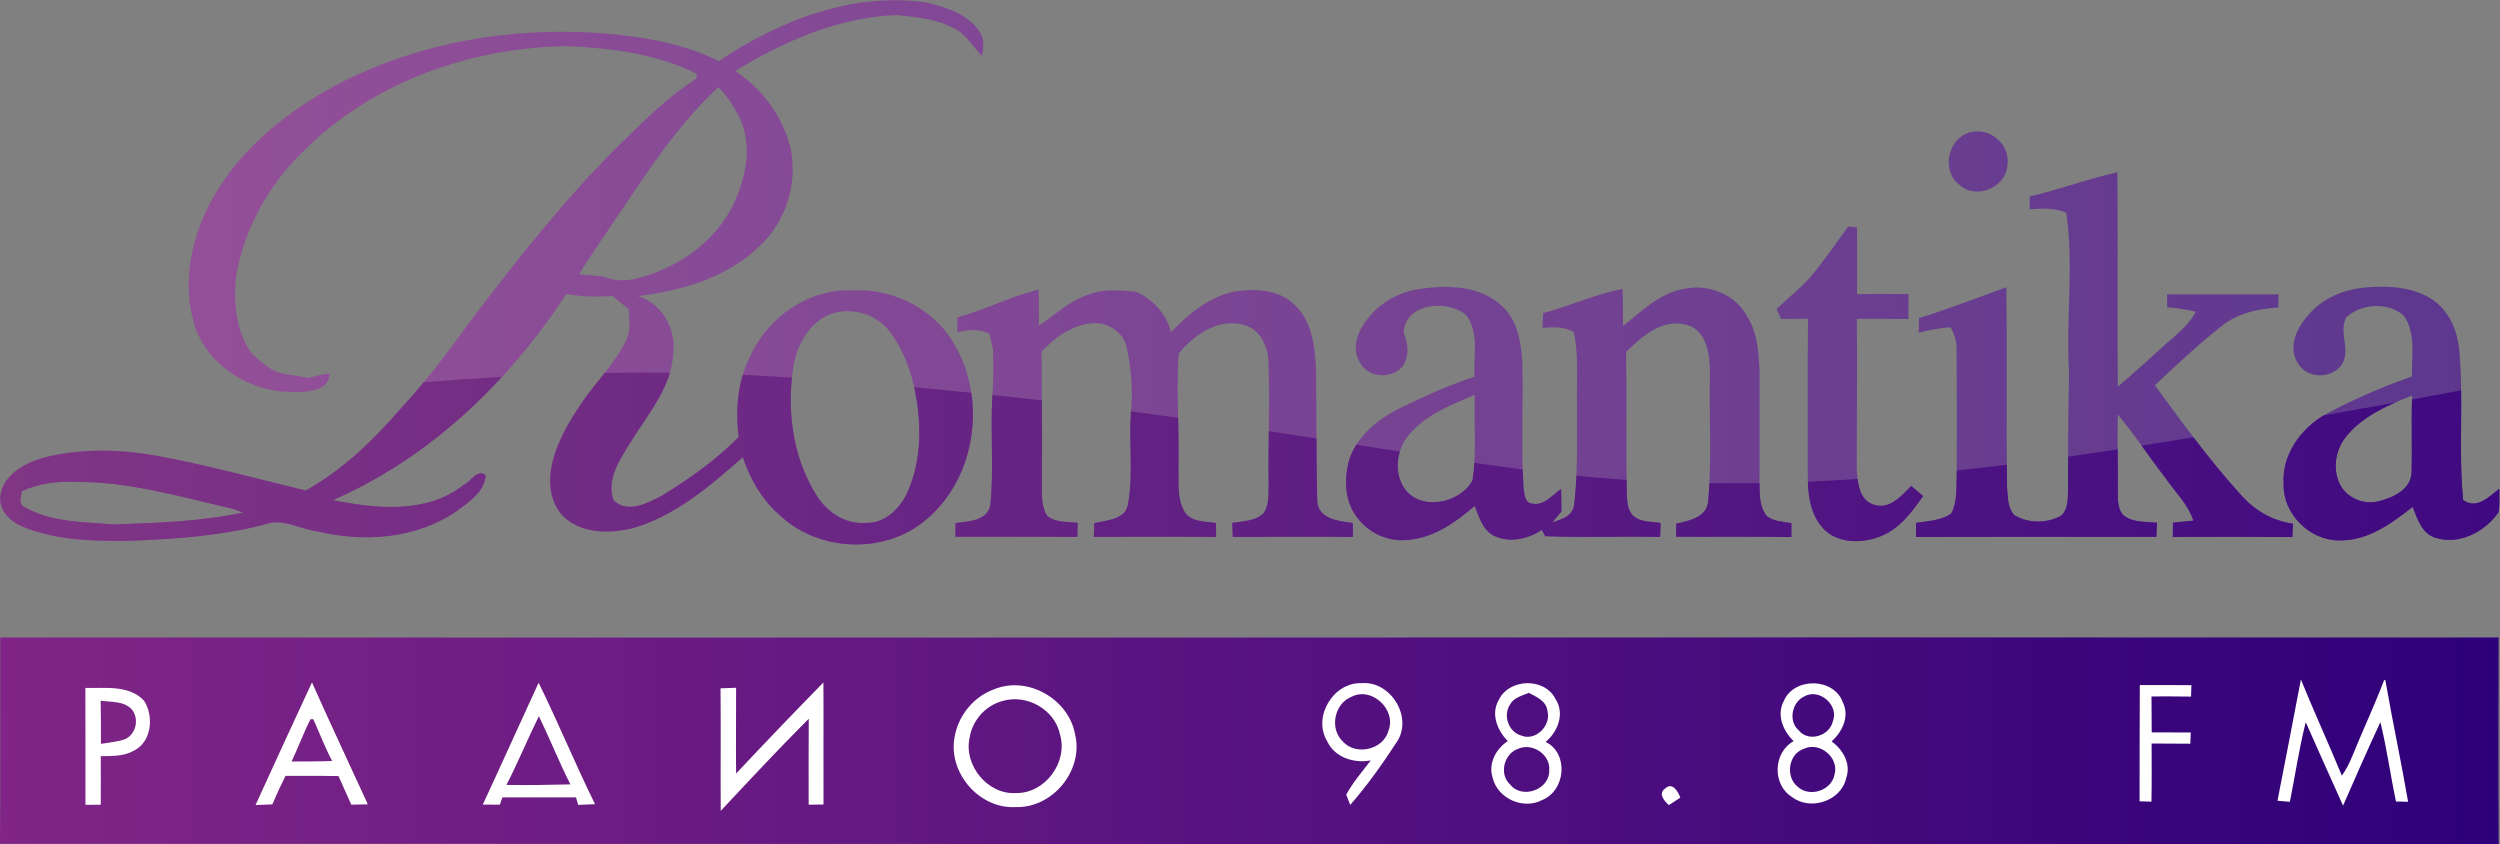
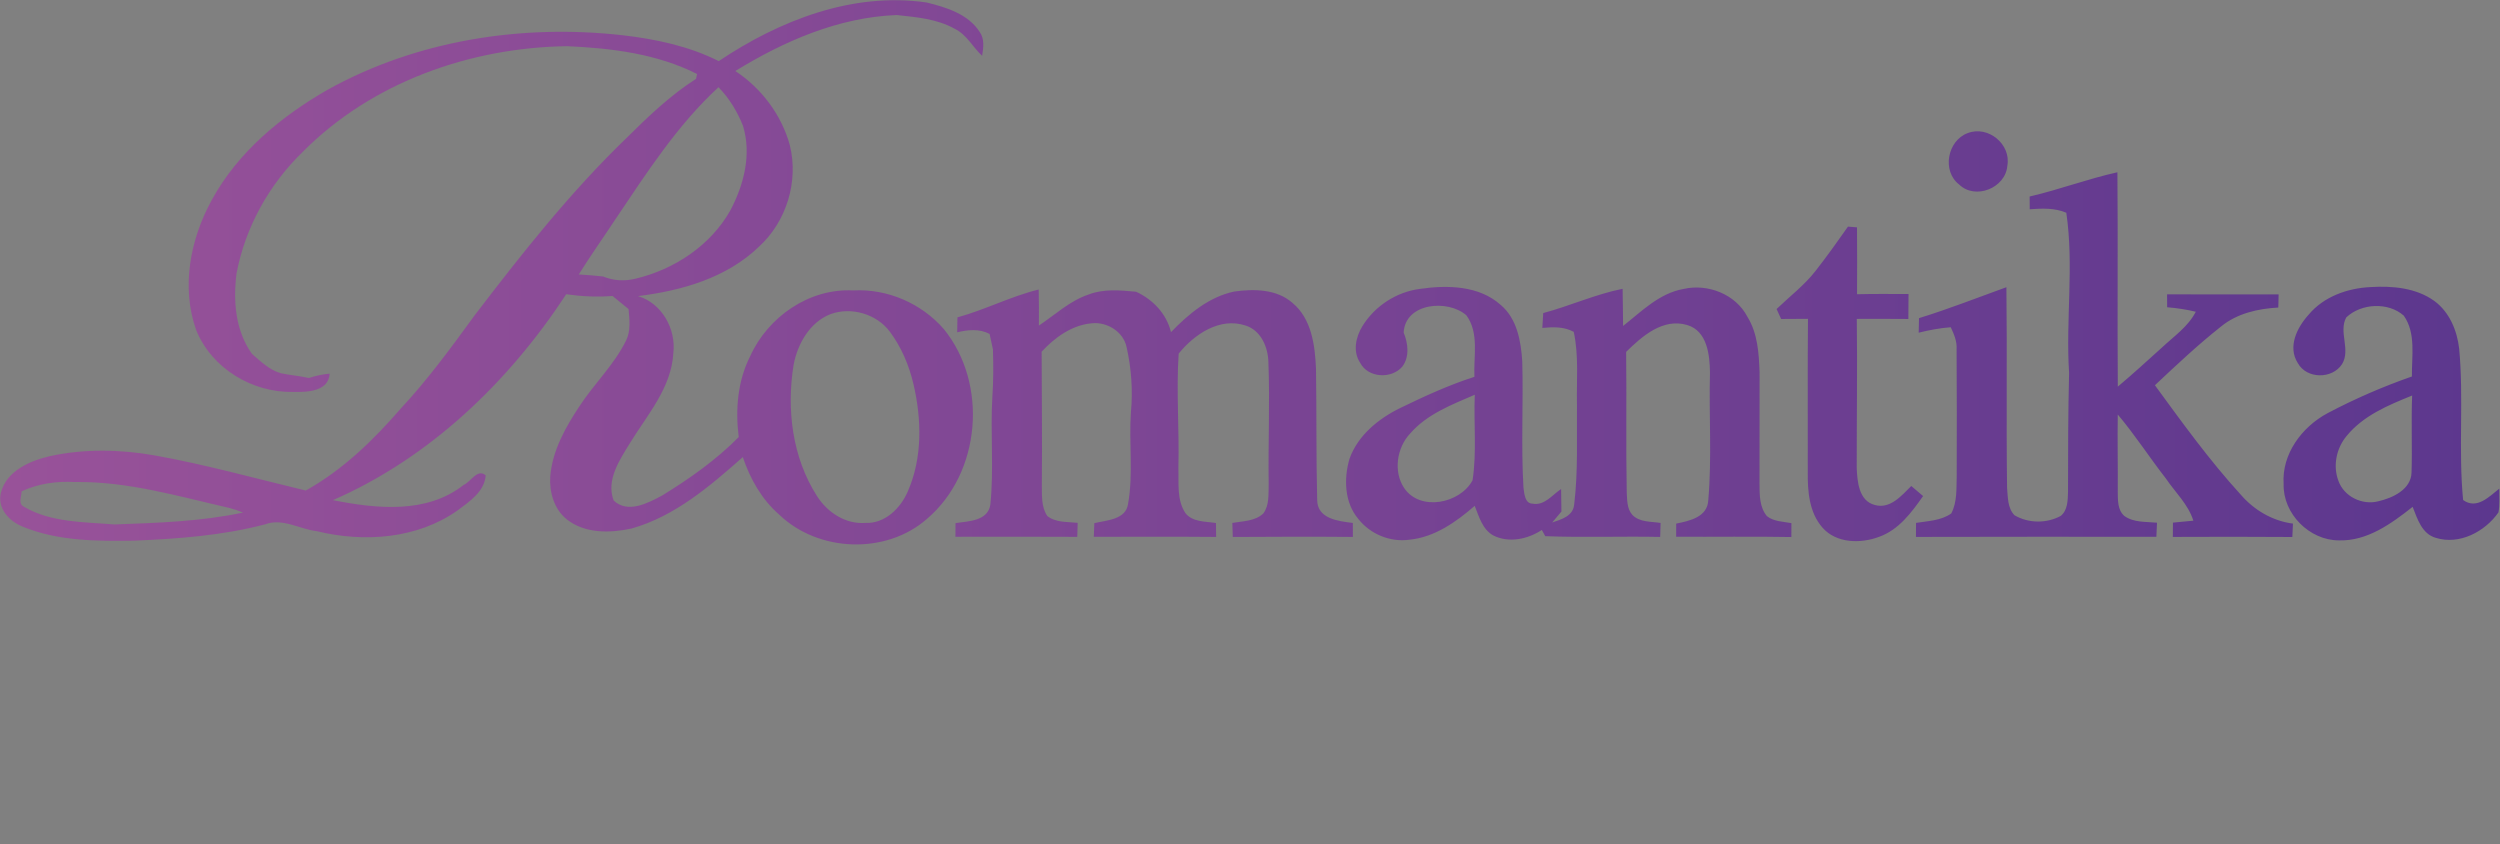
<svg xmlns="http://www.w3.org/2000/svg" viewBox="0 0 838.852 283.27" height="283.27" width="838.852" xml:space="preserve" id="svg2" version="1.1">
  <rect x="0" y="0" width="838.852" height="283.27" fill="#808080" stroke="none" />
  <defs id="defs6">
    <clipPath id="clipPath20" clipPathUnits="userSpaceOnUse">
-       <path id="path18" d="M 8.875,4.055 C 10.277,177.25 9.18,350.348 9.48,523.449 2105.78,522.148 4202.08,524.148 6298.38,523.348 c -0.6,-173.297 -0.9,-346.598 0.1,-519.899 -2096.5,-1.5 -4193.1,0.898 -6289.605,0.605 z" />
-     </clipPath>
+       </clipPath>
    <linearGradient id="linearGradient26" spreadMethod="pad" gradientTransform="matrix(10,0,0,10,250,-3180)" gradientUnits="userSpaceOnUse" y2="344.325" x2="604.848" y1="344.325" x1="-24.112">
      <stop id="stop22" offset="0" style="stop-opacity:1;stop-color:#802587" />
      <stop id="stop24" offset="1" style="stop-opacity:1;stop-color:#2e0079" />
    </linearGradient>
    <clipPath id="clipPath36" clipPathUnits="userSpaceOnUse">
      <path id="path34" d="m 2418.98,1329.15 c 69.7,19.1 134.4,52.9 204.5,70.1 0.8,-30.2 0.6,-60.5 0.5,-90.7 40.9,27.1 77.6,62.2 125,78.1 38.1,14.8 79.9,10.7 119.7,7 42.3,-19.6 76.7,-55.6 87.8,-101.7 44,45.5 95.6,88.8 159.1,102.2 49.6,6.9 106.7,6.5 146.6,-28.5 48.2,-39.9 56.8,-106.8 59.3,-165.6 1.8,-110.3 0.2,-220.698 3,-330.999 0.6,-47.403 53.9,-52.903 89.7,-57.403 0,-11.699 0,-23.5 0.1,-35.199 -100.8,0.903 -201.5,0.5 -302.3,-0.101 -0.5,11.8 -0.9,23.601 -1.1,35.402 26.6,4.598 57.7,4.102 78.3,24.098 15.3,21.101 12.3,48.902 13.2,73.504 -1.6,102.298 3.3,204.598 -0.7,306.898 -0.9,37.7 -18.4,79.6 -57,92.2 -65.3,21.9 -129.4,-21.8 -168.9,-70.6 -6.3,-95.7 1.9,-192 -0.7,-287.901 1.3,-38.097 -4.5,-80.801 18.1,-114.101 18.3,-22.399 50.4,-20.2 76.5,-24.399 0.1,-8.801 0.3,-26.297 0.4,-35 -102.6,0.903 -205.3,0.403 -307.9,0.301 0.4,8.598 1,25.801 1.3,34.398 31,7.399 79.8,8.602 85,48.903 13.5,75.898 1.8,153.399 7.1,229.899 5.2,55 1.2,111 -11,164.8 -8.3,38.6 -49.4,63.6 -87.4,59.5 -50.1,-4.4 -93.1,-35.7 -126.3,-71.5 0.3,-111.1 1.6,-222.2 0.5,-333.199 0.6,-27.102 -2.3,-57 13.9,-80.602 21.5,-16.797 50.5,-14.199 76.3,-17 -0.4,-11.699 -0.7,-23.5 -1,-35.301 -102.2,0.301 -204.4,0.602 -306.7,0.204 0.1,8.597 0.2,25.796 0.2,34.398 32.6,5 81.3,4.797 87.7,46.602 9.3,90.199 -0.4,181.498 5.1,272.098 2.7,39.5 2.7,79.1 1.4,118.6 -3,13 -5.8,25.9 -8.4,38.9 -25.8,13.6 -54.4,10.5 -81.6,4.1 0.3,12.6 0.5,25.1 0.7,37.6 z m 3496.5,-298.9 c -25.5,-30.602 -34.6,-74.602 -20.5,-112.199 13.9,-39.903 59.9,-62.301 100.4,-51.899 36.1,8.297 82.6,29.598 83.8,72.496 2,64.502 -1.1,129.202 1.5,193.702 -60.1,-24.2 -123.3,-50.5 -165.2,-102.1 z m -95.5,305.5 c 38.1,45.6 97.7,66.8 155.7,69.6 55.2,3.4 115.1,-1.7 161.3,-35.2 37.8,-28.1 56.9,-74.2 62.1,-119.9 11.8,-126.6 -2.3,-254.301 9.9,-380.902 34.3,-24.598 65.2,8.101 91.1,28.703 -0.4,-19.903 1.6,-40.102 -2.1,-59.801 -34,-48.699 -98.4,-82.703 -157.8,-64.102 -35,10 -46.4,48.102 -58.2,78.004 -53.6,-42.101 -113.9,-86.402 -185.4,-84.402 -74.5,0 -141.4,67 -139.4,141.801 -5.1,75.699 46.2,143.999 110.6,178.399 68.3,36.1 139.4,66.9 212.3,92.4 -0.7,50.8 10.7,109 -20.4,153.1 -39.2,34.8 -107.3,31.2 -144.9,-4.5 -19.9,-36.4 11.8,-81.3 -10.6,-117.6 -24.7,-38 -88.9,-37.7 -111.2,2.6 -26.4,41 -1.9,89.9 27,121.8 z m -2261.3,-298.8 c -33.8,-35.6 -43,-95.802 -15.3,-137.403 40.5,-59.899 141.4,-38.797 172.2,19.601 10.9,71 2.6,143.602 5.6,215.202 -57.9,-25 -120,-48.5 -162.5,-97.4 z m 23.9,363.8 c 69,10 149.2,8.9 204.1,-40.5 40.9,-34.6 50.7,-90.9 54,-141.6 3,-106.2 -3.3,-212.6 3.1,-318.701 2,-14.101 3.5,-39.699 22.7,-39.699 29.9,-5.898 49.8,22.199 72,36.797 0.3,-18.899 0.5,-37.797 0.8,-56.695 -7.8,-9.102 -15.5,-18.301 -23.1,-27.5 23.2,7.898 52.3,15.699 55.2,45.199 10.1,83.297 6.2,167.599 7,251.299 -1.3,61.1 5,123 -8.1,183.3 -24.5,13.4 -52.3,12.4 -79.1,9.9 0.6,12.5 1.4,24.9 2.3,37.4 67.3,18 131.3,47.3 199.8,61.1 0.8,-31.2 0.7,-62.4 1.2,-93.6 46.5,36.6 91,82.3 151.8,93.1 61.1,14.3 131.6,-13.1 161.1,-69.9 26,-41.8 29,-92.4 30.7,-140.4 -0.2,-93.5 0,-187 -0.2,-280.602 0.2,-27.5 -0.1,-58.5 18.7,-80.898 17.3,-13.801 40.7,-13.602 61.6,-17.602 0,-8.8 0,-26.199 -0.1,-34.996 -96.6,1.797 -193.3,0.196 -290,0.797 0.1,8.203 0.1,24.699 0.1,33 33.9,6.903 79.1,16.5 80.8,59.5 9.2,106.301 1.4,213.601 4.2,320.301 -0.4,44.3 -6.9,105.2 -57.1,120 -61.1,18.4 -113.7,-28 -153.9,-67.5 1.5,-117.6 -0.8,-235.3 1.5,-352.902 1.1,-19.399 0.3,-41.899 14.1,-57.399 18.4,-19.097 46.9,-16.398 71.1,-20.301 -0.2,-8.796 -0.7,-26.398 -1,-35.199 -96.4,2 -193,-1.898 -289.3,1.903 -2.1,3.898 -6.4,11.699 -8.6,15.597 -35.5,-23.199 -82.9,-33.597 -122.2,-13.801 -27.4,15.204 -35.9,47.504 -46.8,74.504 -46.8,-40.601 -100.9,-79.004 -164.3,-85.203 -48.4,-6.801 -98.6,14 -128.6,52.199 -35.2,41.301 -36.8,101.5 -22.3,151.403 21.1,59.099 72.9,101.099 127.7,127.899 60.8,29.5 122.4,57.9 186.8,78.5 -2.5,51.5 12.5,110.1 -20.3,154.9 -46.5,40.8 -153.9,31.7 -157.8,-43.5 11.1,-27.1 15.3,-60.9 -3.4,-85.7 -27.3,-31.8 -86.3,-28.7 -106.2,9.7 -19,28.6 -10.9,65.5 6.2,92.9 31.3,50.2 85,85.2 143.8,93 z m 1078,156.8 c 5.7,-0.5 17,-1.3 22.7,-1.8 0.5,-56.1 0.4,-112.3 0.1,-168.4 43.2,1.1 86.4,0.6 129.6,0.5 -0.2,-20.9 -0.4,-41.9 -0.4,-62.8 -43.3,0.2 -86.5,0.5 -129.8,0.2 1.6,-125.1 -0.3,-250.2 -0.2,-375.199 1.5,-34.199 5.1,-82.602 45.3,-93.102 38.7,-11.199 67.6,23.399 92,47.703 9.9,-8.402 19.8,-16.8 29.8,-25.304 -29,-41.297 -61.4,-85.196 -110.9,-102.7 -46.4,-17.398 -107.5,-16.597 -142.3,23.102 -33.6,38.098 -37.7,91.602 -37.1,140 0.4,128.6 -0.7,257.2 0.5,385.7 -22.6,-0.1 -45.1,-0.1 -67.6,-0.4 -2.9,6.3 -8.6,18.9 -11.4,25.1 33,31.8 70,59.8 98.3,96.2 28.3,36.2 55,73.6 81.4,111.2 z m 457.3,75.8 c 74.5,17.2 146.2,44.5 220.9,61 1.6,-179.9 -0.4,-359.8 1,-539.6 38,31.9 74.6,65.5 111.4,98.7 30.1,28.2 65.5,52.2 84.9,89.8 -23.7,5.8 -47.9,9.3 -72.1,11.3 -0.1,8.1 -0.2,24.4 -0.2,32.5 93.6,-0.5 187.2,0.3 280.8,-0.2 -0.4,-11 -0.6,-22 -0.8,-33 -51,-2.8 -103.5,-14.6 -143.8,-47.5 -58.4,-46.1 -112.6,-97.2 -166.8,-148.1 68.8,-94.1 137.3,-189.102 216,-275.301 33.8,-39.097 79.8,-66.199 131.5,-73 -0.4,-8.398 -1.2,-25.199 -1.6,-33.699 -100.3,0.699 -200.6,0.699 -300.8,0.199 0,12 0.1,24 0.3,36 17.1,1.5 34.2,3.102 51.4,4.899 -13,41.199 -45.6,71.203 -69.2,106.203 -41.3,52.898 -77.7,109.699 -121.1,160.999 -1,-64.9 0.5,-129.8 0,-194.702 0.3,-20.7 -0.7,-45.297 16.3,-60.399 23.7,-17.402 54.8,-14.398 82.5,-17.199 -0.4,-8.902 -1.2,-26.602 -1.6,-35.5 -201.8,0 -403.5,0.398 -605.2,-0.301 -0.1,11.801 0,23.602 0.2,35.301 30,4.898 63,5.5 88.7,23.801 15.2,28.898 12.7,62.797 13.7,94.398 0.3,106.301 0.5,212.701 -0.3,319.101 1.3,19.7 -6.5,37.9 -14.7,55.2 -27.4,-2 -54.2,-7.2 -80.7,-13.7 0.2,12.2 0.5,24.4 0.8,36.6 74.4,22.9 146.8,51.5 220,77.9 2.1,-168.3 -0.6,-336.6 1.7,-504.999 2.1,-23.301 1,-50.801 18.5,-68.903 35.1,-20.796 80.6,-21.199 116.4,-1.898 17.6,13.902 17.9,39.199 18.5,59.699 0.1,100.199 0.2,200.301 2.7,300.401 -8.7,134.2 12.6,269.6 -7,403.1 -29.3,12.6 -61.1,10.9 -92.1,8.8 -0.2,10.7 -0.2,21.4 -0.2,32.1 z m -156,159.6 c 51.6,19.9 109.8,-28.2 99.8,-82.3 -4.4,-55.7 -80.4,-86.7 -121.2,-47.2 -44.1,33.9 -29.7,110.6 21.4,129.5 z M 63.277,891.25 c 0,-12.699 -9.703,-31.5 6,-38.902 68.301,-40 151,-38.098 227.598,-44.496 108.305,4 217.301,7.296 323.699,29.898 -10.996,4.598 -22.297,8.5 -33.894,11.5 -128.5,29.301 -257.102,67.598 -390.301,65.398 -45.602,2.5 -91.399,-4.097 -133.102,-23.398 z m 2035.603,445.8 c -51.9,-20.6 -82.2,-74.4 -92.3,-127 -18.2,-112.2 -3.5,-233.398 58.6,-330.402 25.9,-41.097 71.9,-71.699 122,-67.898 48.9,-2.203 88.2,36.402 106.5,78.602 37.5,84.898 35.3,182.198 14.5,270.998 -11,47 -30.3,92.6 -59.2,131.4 -33.3,45.1 -97.8,63.8 -150.1,44.3 z m -540.5,239.6 c -30.7,-46.6 -63.1,-92.1 -92.6,-139.5 20.4,-1.2 40.8,-2.8 61.2,-5.1 25.7,-10.7 54.1,-12.3 81.1,-5.7 97.7,23.2 189,83.2 239,171.7 34.4,64.9 54,141.2 32,213.4 -14.4,35.9 -34.5,69.3 -61.7,97 -103.8,-95.7 -180.7,-215.5 -259,-331.8 z m 259.7,397.5 c 152.4,102.3 337.1,174.7 523.2,147.6 49.3,-12.1 104.6,-28.9 133.6,-74.1 12.7,-17.7 9.4,-40 6.2,-60.2 -23.9,22.1 -39,53.8 -69.5,68.3 -44.4,24.8 -96,29.1 -145.6,34.4 -146.3,-5.7 -283.1,-65.4 -406.2,-140.9 65.5,-43.1 116.1,-110.1 137,-185.9 23.1,-91.2 -8,-192.9 -77.4,-256.3 -81.5,-78.7 -194.7,-110.8 -304.4,-124.4 60,-17.9 96.1,-83 88.8,-143.5 -4.8,-87.6 -66,-155.9 -109.7,-227.3 -25.8,-42.1 -59.8,-92.202 -40.6,-143.498 35.3,-34.004 86.4,-6.704 122.2,12.398 68.8,42.199 136,89.602 192.7,147.1 -8.7,68.8 -3,140.7 28.8,203.5 44.7,99.1 148.8,171.5 259.4,165.6 86,4.8 171.8,-32.6 228.1,-97.3 112,-137.8 93.5,-362.201 -42.3,-477.599 -103.1,-90.899 -273.8,-84.203 -372.2,10.601 -43.9,38.098 -73.2,90.098 -91.5,144.696 -83,-73.297 -171.1,-148.996 -279.9,-179.7 -54,-11.796 -117.2,-13.199 -162.8,22.7 -32.4,25.402 -44.7,69.101 -42,108.699 5.5,65.402 38.6,123.903 74.2,177.503 36.8,56.1 86.6,103.3 116.5,164 12.4,24.7 8.6,53 6.4,79.5 -13.5,10.9 -26.9,22 -40.3,32.9 -39,-3 -78,-1.2 -116.6,4.4 -144.8,-220.7 -343.2,-411.803 -587.301,-518.299 109.199,-21.602 235.601,-35.403 329.201,38.398 18.2,7.801 34.6,41.903 55.3,24 -2.7,-40.699 -40.7,-65.801 -70.3,-88 -102.1,-72.199 -235.701,-81.5 -354.502,-52.601 -43.699,5 -86.398,34.004 -130.699,17.203 C 568.48,779.852 457.18,771.75 346.578,767.047 253.48,765.648 156.68,765.848 68.879,801.148 33.277,814.449 0.879,847.551 11.375,888.551 c 14.301,54.797 74.106,80.097 124.504,91.597 86.195,18.504 175.898,16.801 262.394,1.5 C 526.48,958.75 651.98,923.551 778.48,893.25 c 92.598,51.5 169.797,126.2 238.7,205.8 68.3,73.2 127.5,154.2 186.4,235.1 118.7,155.4 240.5,309.6 381.5,445.7 54.6,54.1 110.7,108.1 175.8,149.6 0.7,3.1 2,9.2 2.6,12.3 -101.2,51.1 -215.1,65 -326.9,70 -244,-3.2 -492.404,-91 -665.9,-266.3 -84.7,-82 -144.403,-189.7 -166.403,-305.7 -8.699,-69.6 -3.199,-143.6 38.801,-202.5 22.102,-18.9 43.902,-40.7 72.797,-48.7 23.301,-5 47.203,-6.8 70.605,-12 16.895,5.6 34.399,9.3 52.2,10.9 -2.7,-45.7 -57.801,-46.7 -92.106,-46 -102.695,-2.2 -204.894,59.3 -243.898,155.7 -38.399,108.5 -14.899,229.3 39.597,328 65.305,119.8 174.004,209.6 290.805,276.7 224.502,124.9 489.602,166.1 743.202,137.4 83.1,-9.6 166.7,-27.3 241.8,-65.1 z" />
    </clipPath>
    <linearGradient id="linearGradient42" spreadMethod="pad" gradientTransform="matrix(10,0,0,10,250,-3180)" gradientUnits="userSpaceOnUse" y2="462.252" x2="605.027" y1="462.252" x1="-24.063">
      <stop id="stop38" offset="0" style="stop-opacity:1;stop-color:#985299" />
      <stop id="stop40" offset="1" style="stop-opacity:1;stop-color:#5c378e" />
    </linearGradient>
    <clipPath id="clipPath54" clipPathUnits="userSpaceOnUse">
-       <path id="path52" d="m 3322.64,1024.34 c 0.18,-51.77 0.52,-103.543 1.84,-155.289 0.6,-47.403 53.9,-52.903 89.7,-57.403 0,-11.699 0,-23.5 0.1,-35.199 -100.8,0.903 -201.5,0.5 -302.3,-0.101 -0.5,11.8 -0.9,23.601 -1.1,35.402 26.6,4.598 57.7,4.102 78.3,24.098 15.3,21.101 12.3,48.902 13.2,73.504 -0.7,44.503 -0.17,89.011 0.33,133.508 40.78,-6.21 80.72,-12.4 119.93,-18.52 z m -348.24,52.01 c 0.88,-42.15 1.82,-84.315 0.68,-126.401 1.3,-38.097 -4.5,-80.801 18.1,-114.101 18.3,-22.399 50.4,-20.2 76.5,-24.399 0.1,-8.801 0.3,-26.297 0.4,-35 -102.6,0.903 -205.3,0.403 -307.9,0.301 0.4,8.598 1,25.801 1.3,34.398 31,7.399 79.8,8.602 85,48.903 13.5,75.898 1.8,153.399 7.1,229.899 l 0.23,2.53 c 40.39,-5.32 79.9,-10.71 118.59,-16.13 z m -342.95,43.85 c 0.36,-70.24 0.62,-140.466 -0.07,-210.649 0.6,-27.102 -2.3,-57 13.9,-80.602 21.5,-16.797 50.5,-14.199 76.3,-17 -0.4,-11.699 -0.7,-23.5 -1,-35.301 -102.2,0.301 -204.4,0.602 -306.7,0.204 0.1,8.597 0.2,25.796 0.2,34.398 32.6,5 81.3,4.797 87.7,46.602 9.3,90.199 -0.4,181.498 5.1,272.098 l 0.26,3.94 c 42.34,-4.46 83.78,-9.03 124.31,-13.69 z m 3284.03,-89.95 c -25.5,-30.602 -34.6,-74.602 -20.5,-112.199 13.9,-39.903 59.9,-62.301 100.4,-51.899 36.1,8.297 82.6,29.598 83.8,72.496 1.89,61.141 -0.79,122.462 1.14,183.622 40.57,7.48 81.8,15.17 123.7,23.11 1.08,-92.03 -3.88,-184.321 4.96,-276.032 34.3,-24.598 65.2,8.101 91.1,28.703 -0.4,-19.903 1.6,-40.102 -2.1,-59.801 -34,-48.699 -98.4,-82.703 -157.8,-64.102 -35,10 -46.4,48.102 -58.2,78.004 -53.6,-42.101 -113.9,-86.402 -185.4,-84.402 -74.5,0 -141.4,67 -139.4,141.801 -4.84,71.804 41.07,136.949 100.78,172.829 58.47,10.21 118.35,20.89 179.75,32.08 -45.92,-20.21 -90.27,-44.85 -122.23,-84.21 z M 3532.47,991.469 c -9.46,-30.668 -6.92,-65.145 10.91,-91.922 40.5,-59.899 141.4,-38.797 172.2,19.601 2.24,14.594 3.67,29.254 4.55,43.961 40.89,-5.925 81.35,-11.57 121.6,-16.89 0.45,-15.43 1.12,-30.852 2.05,-46.27 2,-14.101 3.5,-39.699 22.7,-39.699 29.9,-5.898 49.8,22.199 72,36.797 0.3,-18.899 0.5,-37.797 0.8,-56.695 -7.8,-9.102 -15.5,-18.301 -23.1,-27.5 23.2,7.898 52.3,15.699 55.2,45.199 2.91,24.058 4.66,48.203 5.69,72.394 41.73,-4.125 83.73,-7.574 126.11,-10.355 0.13,-10.25 0.3,-20.492 0.5,-30.742 1.1,-19.399 0.3,-41.899 14.1,-57.399 18.4,-19.097 46.9,-16.398 71.1,-20.301 -0.2,-8.796 -0.7,-26.398 -1,-35.199 -96.4,2 -193,-1.898 -289.3,1.903 -2.1,3.898 -6.4,11.699 -8.6,15.597 -35.5,-23.199 -82.9,-33.597 -122.2,-13.801 -27.4,15.204 -35.9,47.504 -46.8,74.504 -46.8,-40.601 -100.9,-79.004 -164.3,-85.203 -48.4,-6.801 -98.6,14 -128.6,52.199 -35.2,41.301 -36.8,101.5 -22.3,151.403 4.5,12.613 10.41,24.445 17.44,35.519 36.97,-5.81 73.35,-11.519 109.25,-17.101 z m 905.41,-79.387 v -2.434 c 0.2,-27.5 -0.1,-58.5 18.7,-80.898 17.3,-13.801 40.7,-13.602 61.6,-17.602 0,-8.8 0,-26.199 -0.1,-34.996 -96.6,1.797 -193.3,0.196 -290,0.797 0.1,8.203 0.1,24.699 0.1,33 33.9,6.903 79.1,16.5 80.8,59.5 1.22,14.145 2.15,28.305 2.83,42.481 41.44,-0.555 83.42,-0.512 126.07,0.152 z m 246.79,10.188 c 3.56,-28.442 13.15,-57.473 43.21,-65.321 38.7,-11.199 67.6,23.399 92,47.703 9.9,-8.402 19.8,-16.8 29.8,-25.304 -29,-41.297 -61.4,-85.196 -110.9,-102.7 -46.4,-17.398 -107.5,-16.597 -142.3,23.102 -28.09,31.84 -35.56,74.441 -36.91,115.828 41,1.699 82.67,3.922 125.1,6.692 z m 845.48,104.92 c 37.83,-49.604 76.98,-98.178 119.03,-144.241 33.8,-39.097 79.8,-66.199 131.5,-73 -0.4,-8.398 -1.2,-25.199 -1.6,-33.699 -100.3,0.699 -200.6,0.699 -300.8,0.199 0,12 0.1,24 0.3,36 17.1,1.5 34.2,3.102 51.4,4.899 -13,41.199 -45.6,71.203 -69.2,106.203 -21.07,26.988 -40.87,54.992 -60.97,82.759 42.6,6.74 86.03,13.69 130.34,20.88 z m -190.71,-30.284 c 0.19,-35.683 0.51,-71.371 0.24,-107.058 0.3,-20.7 -0.7,-45.297 16.3,-60.399 23.7,-17.402 54.8,-14.398 82.5,-17.199 -0.4,-8.902 -1.2,-26.602 -1.6,-35.5 -201.8,0 -403.5,0.398 -605.2,-0.301 -0.1,11.801 0,23.602 0.2,35.301 30,4.898 63,5.5 88.7,23.801 15.2,28.898 12.7,62.797 13.7,94.398 l 0.04,13.856 c 41.25,4.359 83.28,9.168 126.15,14.425 0.14,-19.39 0.34,-38.785 0.61,-58.179 2.1,-23.301 1,-50.801 18.5,-68.903 35.1,-20.796 80.6,-21.199 116.4,-1.898 17.6,13.902 17.9,39.199 18.5,59.699 0.03,29.879 0.06,59.742 0.15,89.606 40.82,5.742 82.41,11.859 124.81,18.351 z M 63.277,891.25 c 0,-12.699 -9.703,-31.5 6,-38.902 68.301,-40 151,-38.098 227.598,-44.496 108.305,4 217.301,7.296 323.699,29.898 -10.996,4.598 -22.297,8.5 -33.894,11.5 -128.5,29.301 -257.102,67.598 -390.301,65.398 -45.602,2.5 -91.399,-4.097 -133.102,-23.398 z M 2002.24,1177.32 c -10.58,-102.65 6.84,-210.039 62.94,-297.672 25.9,-41.097 71.9,-71.699 122,-67.898 48.9,-2.203 88.2,36.402 106.5,78.602 36.35,82.293 35.39,176.228 16.36,262.788 49.1,-4.42 96.99,-9 143.73,-13.73 17.34,-115.64 -21.07,-240.605 -111.39,-317.359 -103.1,-90.899 -273.8,-84.203 -372.2,10.601 -43.9,38.098 -73.2,90.098 -91.5,144.696 -83,-73.297 -171.1,-148.996 -279.9,-179.7 -54,-11.796 -117.2,-13.199 -162.8,22.7 -32.4,25.402 -44.7,69.101 -42,108.699 5.5,65.402 38.6,123.903 74.2,177.503 18.93,28.87 41.31,55.38 62.65,82.58 55.25,1.02 109.94,1.26 164.21,0.69 -19.33,-65.09 -65.81,-120.53 -100.96,-177.97 -25.8,-42.1 -59.8,-92.202 -40.6,-143.498 35.3,-34.004 86.4,-6.704 122.2,12.398 68.8,42.199 136,89.602 192.7,147.1 -6.61,52.25 -4.91,106.29 10.22,156.77 26.66,-1.25 53.25,-2.7 79.76,-4.41 14.73,-0.94 29.35,-1.91 43.88,-2.89 z m -729.78,1.96 c -119.91,-130.23 -262.55,-239.1 -425.581,-310.229 109.199,-21.602 235.601,-35.403 329.201,38.398 18.2,7.801 34.6,41.903 55.3,24 -2.7,-40.699 -40.7,-65.801 -70.3,-88 -102.1,-72.199 -235.701,-81.5 -354.502,-52.601 -43.699,5 -86.398,34.004 -130.699,17.203 C 568.48,779.852 457.18,771.75 346.578,767.047 253.48,765.648 156.68,765.848 68.879,801.148 33.277,814.449 0.879,847.551 11.375,888.551 c 14.301,54.797 74.106,80.097 124.504,91.597 86.195,18.504 175.898,16.801 262.394,1.5 C 526.48,958.75 651.98,923.551 778.48,893.25 c 92.598,51.5 169.797,126.2 238.7,205.8 20.2,21.66 39.61,43.99 58.45,66.81 66.61,5.27 132.18,9.78 196.83,13.42 z" />
-     </clipPath>
+       </clipPath>
    <linearGradient id="linearGradient60" spreadMethod="pad" gradientTransform="matrix(10,0,0,10,250,-3180)" gradientUnits="userSpaceOnUse" y2="415.384" x2="605.027" y1="415.384" x1="-24.063">
      <stop id="stop56" offset="0" style="stop-opacity:1;stop-color:#803685" />
      <stop id="stop58" offset="1" style="stop-opacity:1;stop-color:#3f0981" />
    </linearGradient>
  </defs>
  <g transform="matrix(1.333,0,0,-1.333,-1.183,283.663)" id="g10">
    <g transform="scale(0.1)" id="g12">
      <g id="g14">
        <g clip-path="url(#clipPath20)" id="g16">
          <path id="path28" style="fill:url(#linearGradient26);fill-opacity:1;fill-rule:nonzero;stroke:none" d="M 8.875,4.055 C 10.277,177.25 9.18,350.348 9.48,523.449 2105.78,522.148 4202.08,524.148 6298.38,523.348 c -0.6,-173.297 -0.9,-346.598 0.1,-519.899 -2096.5,-1.5 -4193.1,0.898 -6289.605,0.605" />
        </g>
      </g>
      <g id="g30">
        <g clip-path="url(#clipPath36)" id="g32">
          <path id="path44" style="fill:url(#linearGradient42);fill-opacity:1;fill-rule:nonzero;stroke:none" d="m 2418.98,1329.15 c 69.7,19.1 134.4,52.9 204.5,70.1 0.8,-30.2 0.6,-60.5 0.5,-90.7 40.9,27.1 77.6,62.2 125,78.1 38.1,14.8 79.9,10.7 119.7,7 42.3,-19.6 76.7,-55.6 87.8,-101.7 44,45.5 95.6,88.8 159.1,102.2 49.6,6.9 106.7,6.5 146.6,-28.5 48.2,-39.9 56.8,-106.8 59.3,-165.6 1.8,-110.3 0.2,-220.698 3,-330.999 0.6,-47.403 53.9,-52.903 89.7,-57.403 0,-11.699 0,-23.5 0.1,-35.199 -100.8,0.903 -201.5,0.5 -302.3,-0.101 -0.5,11.8 -0.9,23.601 -1.1,35.402 26.6,4.598 57.7,4.102 78.3,24.098 15.3,21.101 12.3,48.902 13.2,73.504 -1.6,102.298 3.3,204.598 -0.7,306.898 -0.9,37.7 -18.4,79.6 -57,92.2 -65.3,21.9 -129.4,-21.8 -168.9,-70.6 -6.3,-95.7 1.9,-192 -0.7,-287.901 1.3,-38.097 -4.5,-80.801 18.1,-114.101 18.3,-22.399 50.4,-20.2 76.5,-24.399 0.1,-8.801 0.3,-26.297 0.4,-35 -102.6,0.903 -205.3,0.403 -307.9,0.301 0.4,8.598 1,25.801 1.3,34.398 31,7.399 79.8,8.602 85,48.903 13.5,75.898 1.8,153.399 7.1,229.899 5.2,55 1.2,111 -11,164.8 -8.3,38.6 -49.4,63.6 -87.4,59.5 -50.1,-4.4 -93.1,-35.7 -126.3,-71.5 0.3,-111.1 1.6,-222.2 0.5,-333.199 0.6,-27.102 -2.3,-57 13.9,-80.602 21.5,-16.797 50.5,-14.199 76.3,-17 -0.4,-11.699 -0.7,-23.5 -1,-35.301 -102.2,0.301 -204.4,0.602 -306.7,0.204 0.1,8.597 0.2,25.796 0.2,34.398 32.6,5 81.3,4.797 87.7,46.602 9.3,90.199 -0.4,181.498 5.1,272.098 2.7,39.5 2.7,79.1 1.4,118.6 -3,13 -5.8,25.9 -8.4,38.9 -25.8,13.6 -54.4,10.5 -81.6,4.1 0.3,12.6 0.5,25.1 0.7,37.6 z m 3496.5,-298.9 c -25.5,-30.602 -34.6,-74.602 -20.5,-112.199 13.9,-39.903 59.9,-62.301 100.4,-51.899 36.1,8.297 82.6,29.598 83.8,72.496 2,64.502 -1.1,129.202 1.5,193.702 -60.1,-24.2 -123.3,-50.5 -165.2,-102.1 z m -95.5,305.5 c 38.1,45.6 97.7,66.8 155.7,69.6 55.2,3.4 115.1,-1.7 161.3,-35.2 37.8,-28.1 56.9,-74.2 62.1,-119.9 11.8,-126.6 -2.3,-254.301 9.9,-380.902 34.3,-24.598 65.2,8.101 91.1,28.703 -0.4,-19.903 1.6,-40.102 -2.1,-59.801 -34,-48.699 -98.4,-82.703 -157.8,-64.102 -35,10 -46.4,48.102 -58.2,78.004 -53.6,-42.101 -113.9,-86.402 -185.4,-84.402 -74.5,0 -141.4,67 -139.4,141.801 -5.1,75.699 46.2,143.999 110.6,178.399 68.3,36.1 139.4,66.9 212.3,92.4 -0.7,50.8 10.7,109 -20.4,153.1 -39.2,34.8 -107.3,31.2 -144.9,-4.5 -19.9,-36.4 11.8,-81.3 -10.6,-117.6 -24.7,-38 -88.9,-37.7 -111.2,2.6 -26.4,41 -1.9,89.9 27,121.8 z m -2261.3,-298.8 c -33.8,-35.6 -43,-95.802 -15.3,-137.403 40.5,-59.899 141.4,-38.797 172.2,19.601 10.9,71 2.6,143.602 5.6,215.202 -57.9,-25 -120,-48.5 -162.5,-97.4 z m 23.9,363.8 c 69,10 149.2,8.9 204.1,-40.5 40.9,-34.6 50.7,-90.9 54,-141.6 3,-106.2 -3.3,-212.6 3.1,-318.701 2,-14.101 3.5,-39.699 22.7,-39.699 29.9,-5.898 49.8,22.199 72,36.797 0.3,-18.899 0.5,-37.797 0.8,-56.695 -7.8,-9.102 -15.5,-18.301 -23.1,-27.5 23.2,7.898 52.3,15.699 55.2,45.199 10.1,83.297 6.2,167.599 7,251.299 -1.3,61.1 5,123 -8.1,183.3 -24.5,13.4 -52.3,12.4 -79.1,9.9 0.6,12.5 1.4,24.9 2.3,37.4 67.3,18 131.3,47.3 199.8,61.1 0.8,-31.2 0.7,-62.4 1.2,-93.6 46.5,36.6 91,82.3 151.8,93.1 61.1,14.3 131.6,-13.1 161.1,-69.9 26,-41.8 29,-92.4 30.7,-140.4 -0.2,-93.5 0,-187 -0.2,-280.602 0.2,-27.5 -0.1,-58.5 18.7,-80.898 17.3,-13.801 40.7,-13.602 61.6,-17.602 0,-8.8 0,-26.199 -0.1,-34.996 -96.6,1.797 -193.3,0.196 -290,0.797 0.1,8.203 0.1,24.699 0.1,33 33.9,6.903 79.1,16.5 80.8,59.5 9.2,106.301 1.4,213.601 4.2,320.301 -0.4,44.3 -6.9,105.2 -57.1,120 -61.1,18.4 -113.7,-28 -153.9,-67.5 1.5,-117.6 -0.8,-235.3 1.5,-352.902 1.1,-19.399 0.3,-41.899 14.1,-57.399 18.4,-19.097 46.9,-16.398 71.1,-20.301 -0.2,-8.796 -0.7,-26.398 -1,-35.199 -96.4,2 -193,-1.898 -289.3,1.903 -2.1,3.898 -6.4,11.699 -8.6,15.597 -35.5,-23.199 -82.9,-33.597 -122.2,-13.801 -27.4,15.204 -35.9,47.504 -46.8,74.504 -46.8,-40.601 -100.9,-79.004 -164.3,-85.203 -48.4,-6.801 -98.6,14 -128.6,52.199 -35.2,41.301 -36.8,101.5 -22.3,151.403 21.1,59.099 72.9,101.099 127.7,127.899 60.8,29.5 122.4,57.9 186.8,78.5 -2.5,51.5 12.5,110.1 -20.3,154.9 -46.5,40.8 -153.9,31.7 -157.8,-43.5 11.1,-27.1 15.3,-60.9 -3.4,-85.7 -27.3,-31.8 -86.3,-28.7 -106.2,9.7 -19,28.6 -10.9,65.5 6.2,92.9 31.3,50.2 85,85.2 143.8,93 z m 1078,156.8 c 5.7,-0.5 17,-1.3 22.7,-1.8 0.5,-56.1 0.4,-112.3 0.1,-168.4 43.2,1.1 86.4,0.6 129.6,0.5 -0.2,-20.9 -0.4,-41.9 -0.4,-62.8 -43.3,0.2 -86.5,0.5 -129.8,0.2 1.6,-125.1 -0.3,-250.2 -0.2,-375.199 1.5,-34.199 5.1,-82.602 45.3,-93.102 38.7,-11.199 67.6,23.399 92,47.703 9.9,-8.402 19.8,-16.8 29.8,-25.304 -29,-41.297 -61.4,-85.196 -110.9,-102.7 -46.4,-17.398 -107.5,-16.597 -142.3,23.102 -33.6,38.098 -37.7,91.602 -37.1,140 0.4,128.6 -0.7,257.2 0.5,385.7 -22.6,-0.1 -45.1,-0.1 -67.6,-0.4 -2.9,6.3 -8.6,18.9 -11.4,25.1 33,31.8 70,59.8 98.3,96.2 28.3,36.2 55,73.6 81.4,111.2 z m 457.3,75.8 c 74.5,17.2 146.2,44.5 220.9,61 1.6,-179.9 -0.4,-359.8 1,-539.6 38,31.9 74.6,65.5 111.4,98.7 30.1,28.2 65.5,52.2 84.9,89.8 -23.7,5.8 -47.9,9.3 -72.1,11.3 -0.1,8.1 -0.2,24.4 -0.2,32.5 93.6,-0.5 187.2,0.3 280.8,-0.2 -0.4,-11 -0.6,-22 -0.8,-33 -51,-2.8 -103.5,-14.6 -143.8,-47.5 -58.4,-46.1 -112.6,-97.2 -166.8,-148.1 68.8,-94.1 137.3,-189.102 216,-275.301 33.8,-39.097 79.8,-66.199 131.5,-73 -0.4,-8.398 -1.2,-25.199 -1.6,-33.699 -100.3,0.699 -200.6,0.699 -300.8,0.199 0,12 0.1,24 0.3,36 17.1,1.5 34.2,3.102 51.4,4.899 -13,41.199 -45.6,71.203 -69.2,106.203 -41.3,52.898 -77.7,109.699 -121.1,160.999 -1,-64.9 0.5,-129.8 0,-194.702 0.3,-20.7 -0.7,-45.297 16.3,-60.399 23.7,-17.402 54.8,-14.398 82.5,-17.199 -0.4,-8.902 -1.2,-26.602 -1.6,-35.5 -201.8,0 -403.5,0.398 -605.2,-0.301 -0.1,11.801 0,23.602 0.2,35.301 30,4.898 63,5.5 88.7,23.801 15.2,28.898 12.7,62.797 13.7,94.398 0.3,106.301 0.5,212.701 -0.3,319.101 1.3,19.7 -6.5,37.9 -14.7,55.2 -27.4,-2 -54.2,-7.2 -80.7,-13.7 0.2,12.2 0.5,24.4 0.8,36.6 74.4,22.9 146.8,51.5 220,77.9 2.1,-168.3 -0.6,-336.6 1.7,-504.999 2.1,-23.301 1,-50.801 18.5,-68.903 35.1,-20.796 80.6,-21.199 116.4,-1.898 17.6,13.902 17.9,39.199 18.5,59.699 0.1,100.199 0.2,200.301 2.7,300.401 -8.7,134.2 12.6,269.6 -7,403.1 -29.3,12.6 -61.1,10.9 -92.1,8.8 -0.2,10.7 -0.2,21.4 -0.2,32.1 z m -156,159.6 c 51.6,19.9 109.8,-28.2 99.8,-82.3 -4.4,-55.7 -80.4,-86.7 -121.2,-47.2 -44.1,33.9 -29.7,110.6 21.4,129.5 z M 63.277,891.25 c 0,-12.699 -9.703,-31.5 6,-38.902 68.301,-40 151,-38.098 227.598,-44.496 108.305,4 217.301,7.296 323.699,29.898 -10.996,4.598 -22.297,8.5 -33.894,11.5 -128.5,29.301 -257.102,67.598 -390.301,65.398 -45.602,2.5 -91.399,-4.097 -133.102,-23.398 z m 2035.603,445.8 c -51.9,-20.6 -82.2,-74.4 -92.3,-127 -18.2,-112.2 -3.5,-233.398 58.6,-330.402 25.9,-41.097 71.9,-71.699 122,-67.898 48.9,-2.203 88.2,36.402 106.5,78.602 37.5,84.898 35.3,182.198 14.5,270.998 -11,47 -30.3,92.6 -59.2,131.4 -33.3,45.1 -97.8,63.8 -150.1,44.3 z m -540.5,239.6 c -30.7,-46.6 -63.1,-92.1 -92.6,-139.5 20.4,-1.2 40.8,-2.8 61.2,-5.1 25.7,-10.7 54.1,-12.3 81.1,-5.7 97.7,23.2 189,83.2 239,171.7 34.4,64.9 54,141.2 32,213.4 -14.4,35.9 -34.5,69.3 -61.7,97 -103.8,-95.7 -180.7,-215.5 -259,-331.8 z m 259.7,397.5 c 152.4,102.3 337.1,174.7 523.2,147.6 49.3,-12.1 104.6,-28.9 133.6,-74.1 12.7,-17.7 9.4,-40 6.2,-60.2 -23.9,22.1 -39,53.8 -69.5,68.3 -44.4,24.8 -96,29.1 -145.6,34.4 -146.3,-5.7 -283.1,-65.4 -406.2,-140.9 65.5,-43.1 116.1,-110.1 137,-185.9 23.1,-91.2 -8,-192.9 -77.4,-256.3 -81.5,-78.7 -194.7,-110.8 -304.4,-124.4 60,-17.9 96.1,-83 88.8,-143.5 -4.8,-87.6 -66,-155.9 -109.7,-227.3 -25.8,-42.1 -59.8,-92.202 -40.6,-143.498 35.3,-34.004 86.4,-6.704 122.2,12.398 68.8,42.199 136,89.602 192.7,147.1 -8.7,68.8 -3,140.7 28.8,203.5 44.7,99.1 148.8,171.5 259.4,165.6 86,4.8 171.8,-32.6 228.1,-97.3 112,-137.8 93.5,-362.201 -42.3,-477.599 -103.1,-90.899 -273.8,-84.203 -372.2,10.601 -43.9,38.098 -73.2,90.098 -91.5,144.696 -83,-73.297 -171.1,-148.996 -279.9,-179.7 -54,-11.796 -117.2,-13.199 -162.8,22.7 -32.4,25.402 -44.7,69.101 -42,108.699 5.5,65.402 38.6,123.903 74.2,177.503 36.8,56.1 86.6,103.3 116.5,164 12.4,24.7 8.6,53 6.4,79.5 -13.5,10.9 -26.9,22 -40.3,32.9 -39,-3 -78,-1.2 -116.6,4.4 -144.8,-220.7 -343.2,-411.803 -587.301,-518.299 109.199,-21.602 235.601,-35.403 329.201,38.398 18.2,7.801 34.6,41.903 55.3,24 -2.7,-40.699 -40.7,-65.801 -70.3,-88 -102.1,-72.199 -235.701,-81.5 -354.502,-52.601 -43.699,5 -86.398,34.004 -130.699,17.203 C 568.48,779.852 457.18,771.75 346.578,767.047 253.48,765.648 156.68,765.848 68.879,801.148 33.277,814.449 0.879,847.551 11.375,888.551 c 14.301,54.797 74.106,80.097 124.504,91.597 86.195,18.504 175.898,16.801 262.394,1.5 C 526.48,958.75 651.98,923.551 778.48,893.25 c 92.598,51.5 169.797,126.2 238.7,205.8 68.3,73.2 127.5,154.2 186.4,235.1 118.7,155.4 240.5,309.6 381.5,445.7 54.6,54.1 110.7,108.1 175.8,149.6 0.7,3.1 2,9.2 2.6,12.3 -101.2,51.1 -215.1,65 -326.9,70 -244,-3.2 -492.404,-91 -665.9,-266.3 -84.7,-82 -144.403,-189.7 -166.403,-305.7 -8.699,-69.6 -3.199,-143.6 38.801,-202.5 22.102,-18.9 43.902,-40.7 72.797,-48.7 23.301,-5 47.203,-6.8 70.605,-12 16.895,5.6 34.399,9.3 52.2,10.9 -2.7,-45.7 -57.801,-46.7 -92.106,-46 -102.695,-2.2 -204.894,59.3 -243.898,155.7 -38.399,108.5 -14.899,229.3 39.597,328 65.305,119.8 174.004,209.6 290.805,276.7 224.502,124.9 489.602,166.1 743.202,137.4 83.1,-9.6 166.7,-27.3 241.8,-65.1" />
        </g>
      </g>
-       <path id="path46" style="fill:#ffffff;fill-opacity:1;fill-rule:nonzero;stroke:none" d="m 4550.48,243.449 c 39.1,18 87.7,-22.398 76.5,-64 -6.6,-41 -62.7,-59.898 -93.1,-31.699 -31.6,25.398 -23.3,83.398 16.6,95.699 z m -719.2,0.102 c 35.7,15.097 80.6,-15.203 77.3,-54.403 1.8,-48.597 -68.1,-74.097 -98.2,-36.097 -29.2,26.5 -15.6,78.597 20.9,90.5 z M 1283.78,152.25 c 29.1,56.699 53.3,115.898 81.6,173 27.5,-56.699 50.8,-115.402 79.2,-171.699 -53.6,-1.403 -107.2,-2.203 -160.8,-1.301 z m -493.3,165.398 c 1.797,-0.097 5.399,-0.097 7.098,-0.097 15.801,-35 29.301,-71.102 47.402,-105.102 -34,-1.398 -68.101,-1.101 -102.207,-1.301 16.907,35.102 30.004,71.801 47.707,106.5 z m -528.203,46.5 c 26.203,-3.597 57.703,-0.398 77.801,-21.199 19.602,-22.898 12.199,-61.898 -15.305,-75.101 -19.793,-7.399 -41.093,-8.797 -61.793,-12.297 0,36.199 -0.101,72.398 -0.703,108.597 z m 2268.403,-1.199 c 61.4,19.5 133.6,-20.398 146.5,-84.101 20.4,-69.5 -37.5,-148 -110.2,-147.098 -71.6,-4.902 -133,69.898 -117.4,139.199 6.7,43 39,80.199 81.1,92 z m 2019.5,11.801 c 37.6,22.199 88.6,-21.699 72.3,-62.402 -8.1,-36.899 -61.4,-53.598 -86,-22.598 -26.7,23 -17.2,70.5 13.7,85 z m -739.7,-19.301 c 9.7,17.102 30.1,21.399 46.7,28.5 19.4,-10.199 44,-20.199 46.9,-45.301 10.2,-36.898 -30.2,-77.5 -66.4,-62 -32.2,9.403 -46.1,51.5 -27.2,78.801 z m -400.4,18.199 c 51.1,27.5 114.4,-31.597 93.9,-84.699 -12.7,-48.601 -83.3,-64.5 -115.9,-26.398 -32.7,32.097 -20.5,93.797 22,111.097 z m 790.1,-230.597 c -18.3,-12.403 -1.9,-31.602 9.6,-41.602 9.7,6.102 19.2,12.399 28.8,18.699 -5.7,15.903 -20.3,40.403 -38.4,22.903 z M 223.777,396.348 c 0.5,-98 0.102,-196.098 0.203,-294.2 9.594,0.102 28.899,0.102 38.5,0.2 0.297,40.703 0.2,81.402 0,122.203 28.2,0.597 58.2,-0.703 83.5,13.898 45.2,22.399 50.793,87.899 25,126.399 -38.207,39.703 -97.601,30.203 -147.203,31.5 z m 5171.403,7.3 c -0.5,-97.597 -0.5,-195.097 -0.6,-292.699 7.5,-0.199 22.5,-0.601 29.9,-0.801 1,48.801 0.4,97.602 0.4,146.301 32.4,-0.301 64.9,-0.301 97.4,-0.5 0.3,9.399 0.7,18.899 1.2,28.301 -32.8,0.301 -65.6,0.301 -98.4,0.199 -0.2,30.199 -0.1,60.399 -0.5,90.5 33.1,0.102 66.3,0.102 99.5,-0.398 0.2,7.097 0.8,21.5 1,28.699 -43.3,0.5 -86.6,0.398 -129.9,0.398 z M 2510.78,392.75 c -52.2,-18.801 -91,-67.699 -99.4,-122.301 -15.3,-89.301 63.6,-179.301 154.4,-174 93,-3 171.5,92.899 149.2,183.399 -16.2,88.902 -119.8,148.101 -204.2,112.902 z m -1146.1,16.699 c -47.1,-102.101 -93.1,-204.699 -140.5,-306.699 14.2,-0.102 28.5,-0.199 42.8,-0.301 1.6,4.602 4.8,13.699 6.4,18.301 61.8,-0.102 123.7,0 185.5,0.098 1.3,-4.7 3.9,-14.2 5.2,-18.899 14.1,0.699 28.3,1.301 42.6,1.801 -49.7,100.801 -92.4,204.898 -142,305.699 z m 3134.6,-45.394 c -19.2,-35.407 -2.4,-75.805 24.6,-101.606 -51.7,-28.301 -54.5,-109.5 -4.4,-140.5 46.2,-35.898 123.7,-10.5 136.6,47.399 12.8,35.703 -8.1,71.8 -36.7,92.402 27,24.098 45.8,63.199 28.2,98.398 -22.4,62.2 -122.2,63.903 -148.3,3.907 z m -718.1,1.394 c -20.1,-35.101 -3.1,-76.5 23.1,-102.898 -30,-19.5 -49.8,-56.602 -38.1,-92.403 12.3,-52.398 77.5,-81.3 125,-55.8 58.5,23.601 67.2,117.3 8.4,146.203 31.1,26 48.7,71.597 24.6,108.297 -27.7,54.703 -117.3,51.601 -143,-3.399 z M 3349.28,262.75 c 19.2,-41.496 67.4,-56.801 110.1,-48.902 -21.5,-28 -44.7,-55.098 -61.9,-86 2.5,-6.5 7.6,-19.5 10.2,-25.899 43,49.102 81,103 116.7,157.602 42.5,61.597 -14.2,154.797 -87.7,148.797 -71.2,3 -124,-84.098 -87.4,-145.598 z m -1487.5,-81.902 c -0.8,72 0.2,143.902 0,215.902 -13.1,-0.301 -26.2,-0.699 -39.2,-1.402 1,-102.797 -0.2,-205.7 0.5,-308.5 73,78.101 146,156.3 221.6,232 -0.3,-72.098 -0.7,-144.297 -0.3,-216.399 12.5,0.199 25,0.301 37.4,0.5 -0.5,102.399 0.4,204.801 -0.2,307.199 -74.1,-75.597 -147.3,-152.097 -219.8,-229.3 z M 794.18,410.25 c -48,-102.602 -94.903,-205.699 -142,-308.602 14.097,0.5 28.097,1 42.199,1.5 10.301,24.301 21.394,48.301 33.195,71.903 44.504,-0.5 88.903,0.398 133.406,-0.602 10.5,-24 21.598,-47.898 32.2,-72 13.8,0.301 27.699,0.606 41.597,0.899 -46.797,102.3 -94.898,204.101 -140.597,306.902 z m 5215.8,5.5 c -24.3,-64.301 -53.9,-126.699 -79.7,-190.5 -7.2,-17.402 -15.4,-34.5 -26.5,-49.699 -33.5,81.097 -70.1,160.797 -103.1,242.097 -19.4,-101.8 -39,-203.597 -59,-305.3 10.3,-0.899 20.8,-1.7 31.3,-2.598 13.4,66.801 23.1,134.301 39.9,200.301 31.2,-70 62.2,-140.203 93.9,-210 30.7,70.199 61.5,140.5 93.9,210.097 16.4,-65.898 25.2,-133.3 39.3,-199.699 7.6,-0.101 22.9,-0.398 30.5,-0.601 -17.6,102.402 -39.5,204.101 -57.3,306.3 l -3.2,-0.398" />
      <g id="g48">
        <g clip-path="url(#clipPath54)" id="g50">
          <path id="path62" style="fill:url(#linearGradient60);fill-opacity:1;fill-rule:nonzero;stroke:none" d="m 3322.64,1024.34 c 0.18,-51.77 0.52,-103.543 1.84,-155.289 0.6,-47.403 53.9,-52.903 89.7,-57.403 0,-11.699 0,-23.5 0.1,-35.199 -100.8,0.903 -201.5,0.5 -302.3,-0.101 -0.5,11.8 -0.9,23.601 -1.1,35.402 26.6,4.598 57.7,4.102 78.3,24.098 15.3,21.101 12.3,48.902 13.2,73.504 -0.7,44.503 -0.17,89.011 0.33,133.508 40.78,-6.21 80.72,-12.4 119.93,-18.52 z m -348.24,52.01 c 0.88,-42.15 1.82,-84.315 0.68,-126.401 1.3,-38.097 -4.5,-80.801 18.1,-114.101 18.3,-22.399 50.4,-20.2 76.5,-24.399 0.1,-8.801 0.3,-26.297 0.4,-35 -102.6,0.903 -205.3,0.403 -307.9,0.301 0.4,8.598 1,25.801 1.3,34.398 31,7.399 79.8,8.602 85,48.903 13.5,75.898 1.8,153.399 7.1,229.899 l 0.23,2.53 c 40.39,-5.32 79.9,-10.71 118.59,-16.13 z m -342.95,43.85 c 0.36,-70.24 0.62,-140.466 -0.07,-210.649 0.6,-27.102 -2.3,-57 13.9,-80.602 21.5,-16.797 50.5,-14.199 76.3,-17 -0.4,-11.699 -0.7,-23.5 -1,-35.301 -102.2,0.301 -204.4,0.602 -306.7,0.204 0.1,8.597 0.2,25.796 0.2,34.398 32.6,5 81.3,4.797 87.7,46.602 9.3,90.199 -0.4,181.498 5.1,272.098 l 0.26,3.94 c 42.34,-4.46 83.78,-9.03 124.31,-13.69 z m 3284.03,-89.95 c -25.5,-30.602 -34.6,-74.602 -20.5,-112.199 13.9,-39.903 59.9,-62.301 100.4,-51.899 36.1,8.297 82.6,29.598 83.8,72.496 1.89,61.141 -0.79,122.462 1.14,183.622 40.57,7.48 81.8,15.17 123.7,23.11 1.08,-92.03 -3.88,-184.321 4.96,-276.032 34.3,-24.598 65.2,8.101 91.1,28.703 -0.4,-19.903 1.6,-40.102 -2.1,-59.801 -34,-48.699 -98.4,-82.703 -157.8,-64.102 -35,10 -46.4,48.102 -58.2,78.004 -53.6,-42.101 -113.9,-86.402 -185.4,-84.402 -74.5,0 -141.4,67 -139.4,141.801 -4.84,71.804 41.07,136.949 100.78,172.829 58.47,10.21 118.35,20.89 179.75,32.08 -45.92,-20.21 -90.27,-44.85 -122.23,-84.21 z M 3532.47,991.469 c -9.46,-30.668 -6.92,-65.145 10.91,-91.922 40.5,-59.899 141.4,-38.797 172.2,19.601 2.24,14.594 3.67,29.254 4.55,43.961 40.89,-5.925 81.35,-11.57 121.6,-16.89 0.45,-15.43 1.12,-30.852 2.05,-46.27 2,-14.101 3.5,-39.699 22.7,-39.699 29.9,-5.898 49.8,22.199 72,36.797 0.3,-18.899 0.5,-37.797 0.8,-56.695 -7.8,-9.102 -15.5,-18.301 -23.1,-27.5 23.2,7.898 52.3,15.699 55.2,45.199 2.91,24.058 4.66,48.203 5.69,72.394 41.73,-4.125 83.73,-7.574 126.11,-10.355 0.13,-10.25 0.3,-20.492 0.5,-30.742 1.1,-19.399 0.3,-41.899 14.1,-57.399 18.4,-19.097 46.9,-16.398 71.1,-20.301 -0.2,-8.796 -0.7,-26.398 -1,-35.199 -96.4,2 -193,-1.898 -289.3,1.903 -2.1,3.898 -6.4,11.699 -8.6,15.597 -35.5,-23.199 -82.9,-33.597 -122.2,-13.801 -27.4,15.204 -35.9,47.504 -46.8,74.504 -46.8,-40.601 -100.9,-79.004 -164.3,-85.203 -48.4,-6.801 -98.6,14 -128.6,52.199 -35.2,41.301 -36.8,101.5 -22.3,151.403 4.5,12.613 10.41,24.445 17.44,35.519 36.97,-5.81 73.35,-11.519 109.25,-17.101 z m 905.41,-79.387 v -2.434 c 0.2,-27.5 -0.1,-58.5 18.7,-80.898 17.3,-13.801 40.7,-13.602 61.6,-17.602 0,-8.8 0,-26.199 -0.1,-34.996 -96.6,1.797 -193.3,0.196 -290,0.797 0.1,8.203 0.1,24.699 0.1,33 33.9,6.903 79.1,16.5 80.8,59.5 1.22,14.145 2.15,28.305 2.83,42.481 41.44,-0.555 83.42,-0.512 126.07,0.152 z m 246.79,10.188 c 3.56,-28.442 13.15,-57.473 43.21,-65.321 38.7,-11.199 67.6,23.399 92,47.703 9.9,-8.402 19.8,-16.8 29.8,-25.304 -29,-41.297 -61.4,-85.196 -110.9,-102.7 -46.4,-17.398 -107.5,-16.597 -142.3,23.102 -28.09,31.84 -35.56,74.441 -36.91,115.828 41,1.699 82.67,3.922 125.1,6.692 z m 845.48,104.92 c 37.83,-49.604 76.98,-98.178 119.03,-144.241 33.8,-39.097 79.8,-66.199 131.5,-73 -0.4,-8.398 -1.2,-25.199 -1.6,-33.699 -100.3,0.699 -200.6,0.699 -300.8,0.199 0,12 0.1,24 0.3,36 17.1,1.5 34.2,3.102 51.4,4.899 -13,41.199 -45.6,71.203 -69.2,106.203 -21.07,26.988 -40.87,54.992 -60.97,82.759 42.6,6.74 86.03,13.69 130.34,20.88 z m -190.71,-30.284 c 0.19,-35.683 0.51,-71.371 0.24,-107.058 0.3,-20.7 -0.7,-45.297 16.3,-60.399 23.7,-17.402 54.8,-14.398 82.5,-17.199 -0.4,-8.902 -1.2,-26.602 -1.6,-35.5 -201.8,0 -403.5,0.398 -605.2,-0.301 -0.1,11.801 0,23.602 0.2,35.301 30,4.898 63,5.5 88.7,23.801 15.2,28.898 12.7,62.797 13.7,94.398 l 0.04,13.856 c 41.25,4.359 83.28,9.168 126.15,14.425 0.14,-19.39 0.34,-38.785 0.61,-58.179 2.1,-23.301 1,-50.801 18.5,-68.903 35.1,-20.796 80.6,-21.199 116.4,-1.898 17.6,13.902 17.9,39.199 18.5,59.699 0.03,29.879 0.06,59.742 0.15,89.606 40.82,5.742 82.41,11.859 124.81,18.351 z M 63.277,891.25 c 0,-12.699 -9.703,-31.5 6,-38.902 68.301,-40 151,-38.098 227.598,-44.496 108.305,4 217.301,7.296 323.699,29.898 -10.996,4.598 -22.297,8.5 -33.894,11.5 -128.5,29.301 -257.102,67.598 -390.301,65.398 -45.602,2.5 -91.399,-4.097 -133.102,-23.398 z M 2002.24,1177.32 c -10.58,-102.65 6.84,-210.039 62.94,-297.672 25.9,-41.097 71.9,-71.699 122,-67.898 48.9,-2.203 88.2,36.402 106.5,78.602 36.35,82.293 35.39,176.228 16.36,262.788 49.1,-4.42 96.99,-9 143.73,-13.73 17.34,-115.64 -21.07,-240.605 -111.39,-317.359 -103.1,-90.899 -273.8,-84.203 -372.2,10.601 -43.9,38.098 -73.2,90.098 -91.5,144.696 -83,-73.297 -171.1,-148.996 -279.9,-179.7 -54,-11.796 -117.2,-13.199 -162.8,22.7 -32.4,25.402 -44.7,69.101 -42,108.699 5.5,65.402 38.6,123.903 74.2,177.503 18.93,28.87 41.31,55.38 62.65,82.58 55.25,1.02 109.94,1.26 164.21,0.69 -19.33,-65.09 -65.81,-120.53 -100.96,-177.97 -25.8,-42.1 -59.8,-92.202 -40.6,-143.498 35.3,-34.004 86.4,-6.704 122.2,12.398 68.8,42.199 136,89.602 192.7,147.1 -6.61,52.25 -4.91,106.29 10.22,156.77 26.66,-1.25 53.25,-2.7 79.76,-4.41 14.73,-0.94 29.35,-1.91 43.88,-2.89 z m -729.78,1.96 c -119.91,-130.23 -262.55,-239.1 -425.581,-310.229 109.199,-21.602 235.601,-35.403 329.201,38.398 18.2,7.801 34.6,41.903 55.3,24 -2.7,-40.699 -40.7,-65.801 -70.3,-88 -102.1,-72.199 -235.701,-81.5 -354.502,-52.601 -43.699,5 -86.398,34.004 -130.699,17.203 C 568.48,779.852 457.18,771.75 346.578,767.047 253.48,765.648 156.68,765.848 68.879,801.148 33.277,814.449 0.879,847.551 11.375,888.551 c 14.301,54.797 74.106,80.097 124.504,91.597 86.195,18.504 175.898,16.801 262.394,1.5 C 526.48,958.75 651.98,923.551 778.48,893.25 c 92.598,51.5 169.797,126.2 238.7,205.8 20.2,21.66 39.61,43.99 58.45,66.81 66.61,5.27 132.18,9.78 196.83,13.42" />
        </g>
      </g>
    </g>
  </g>
</svg>